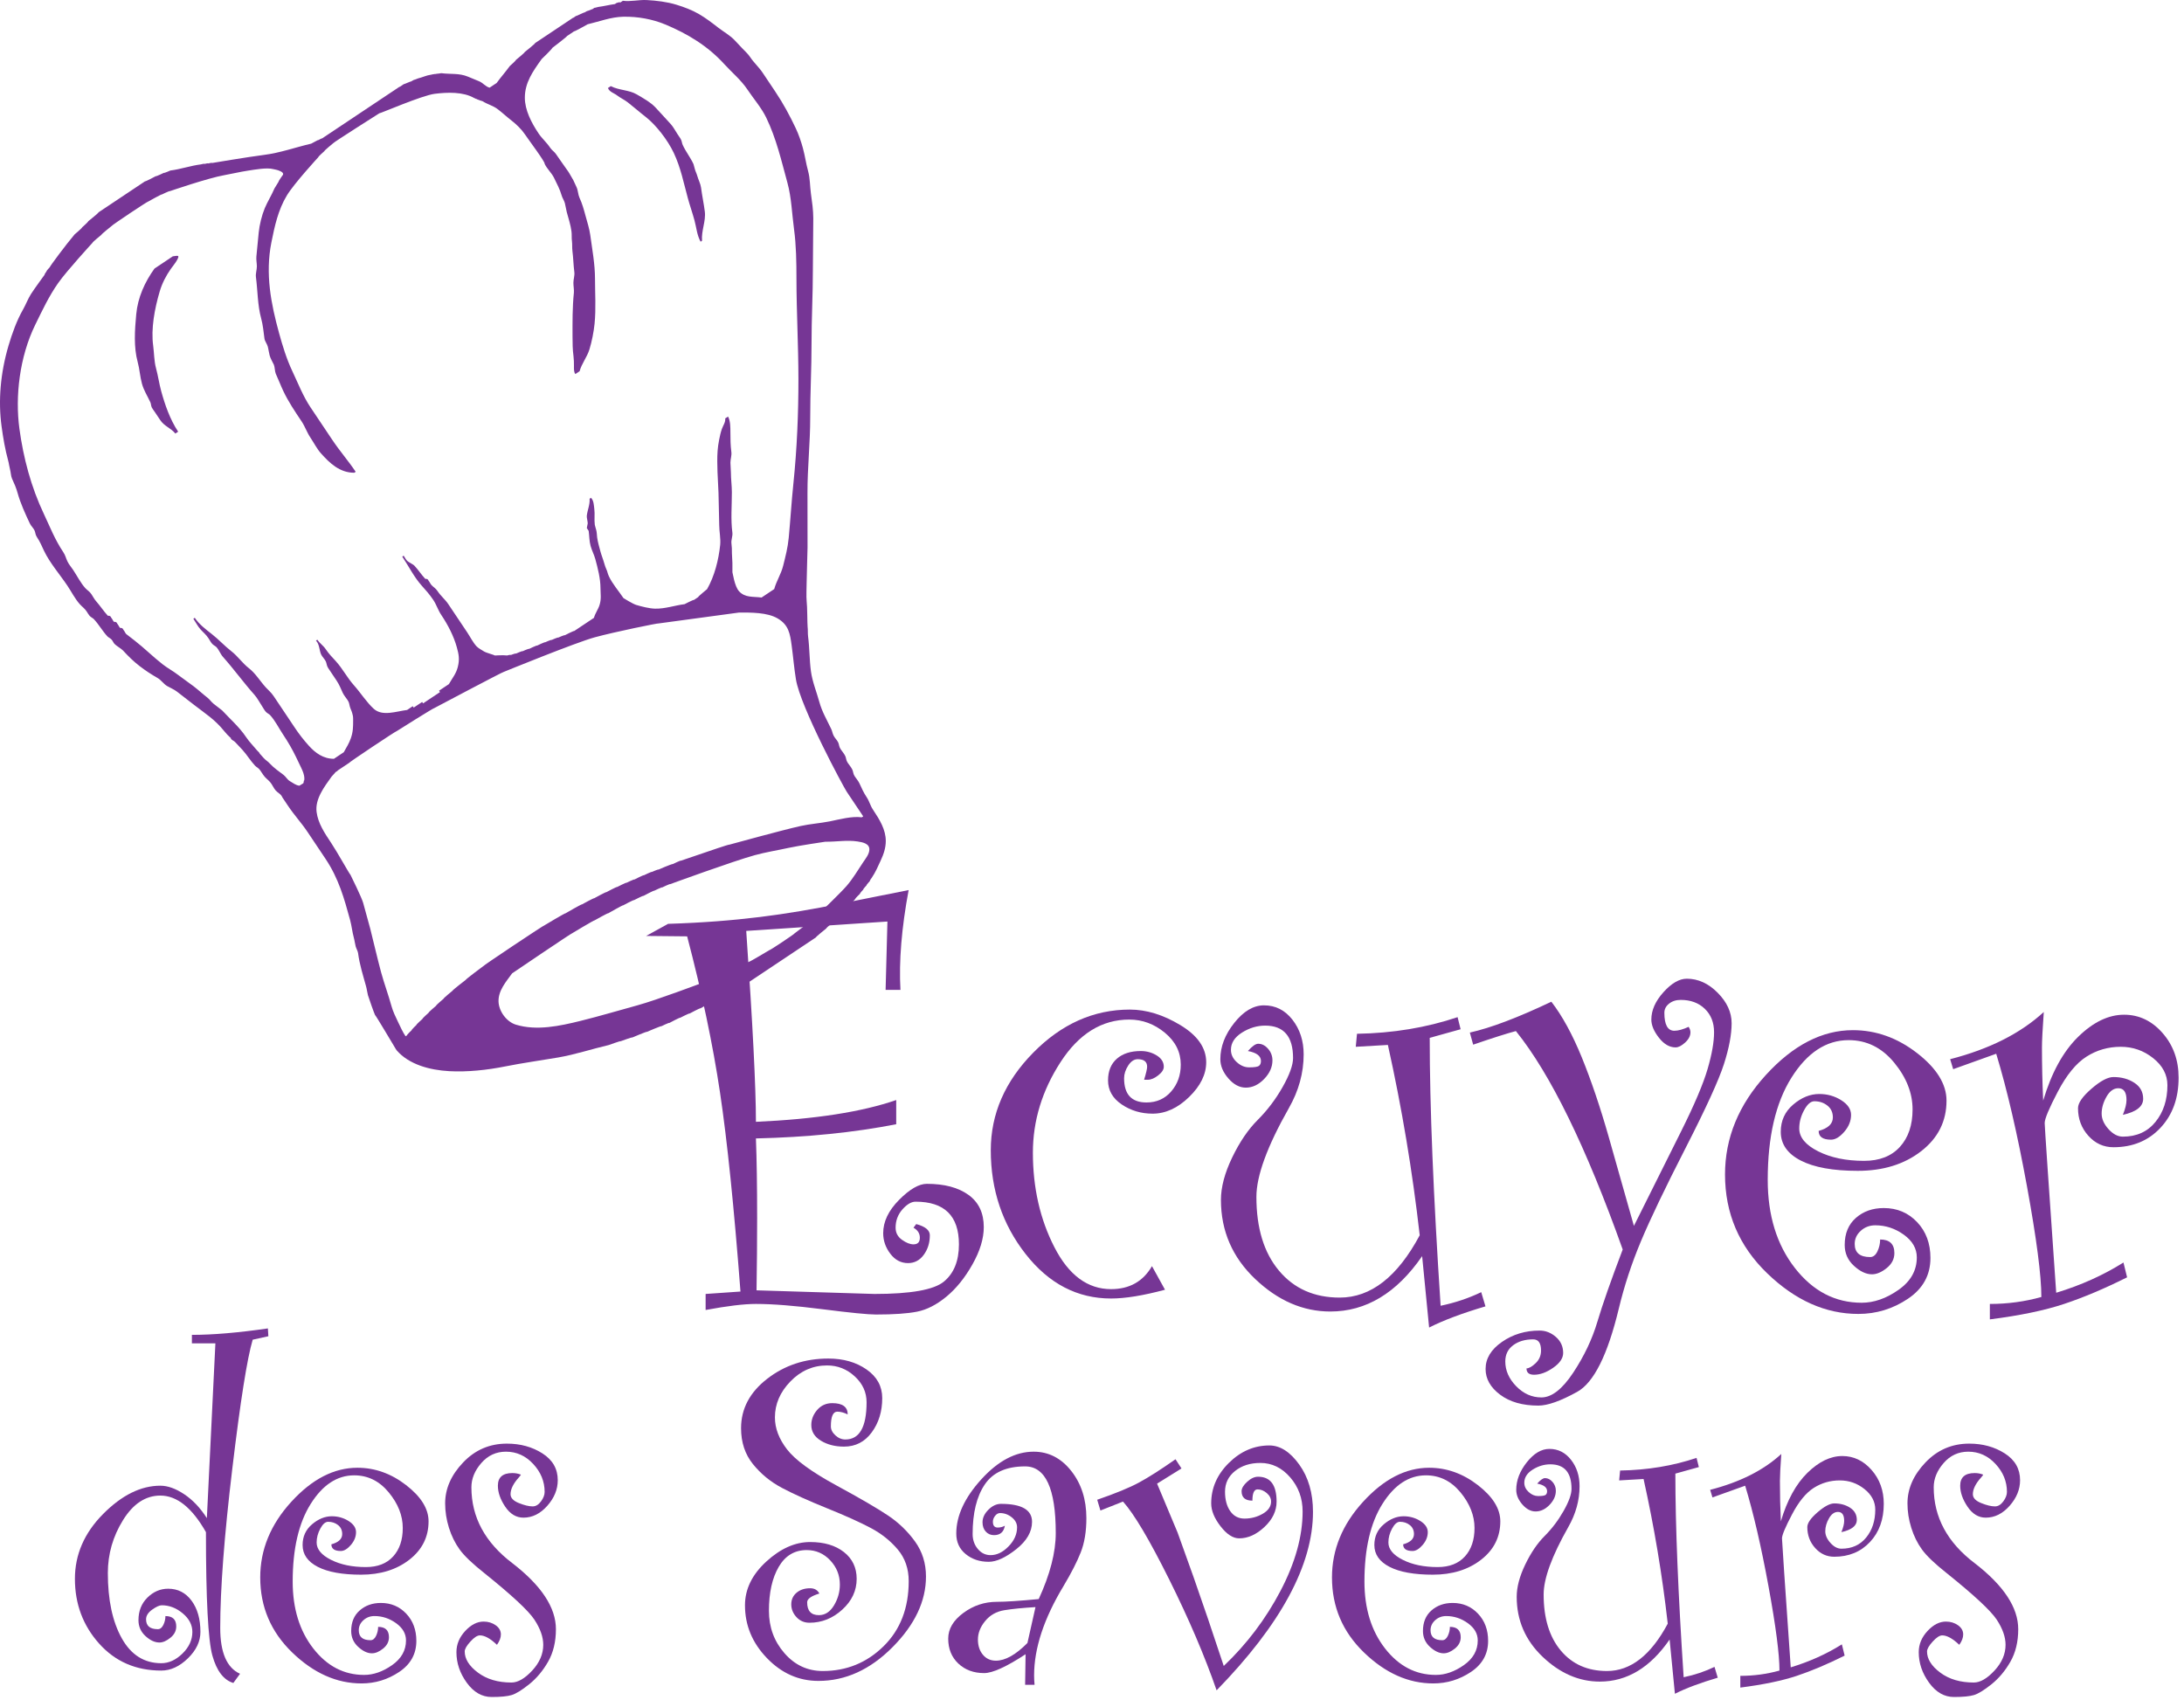
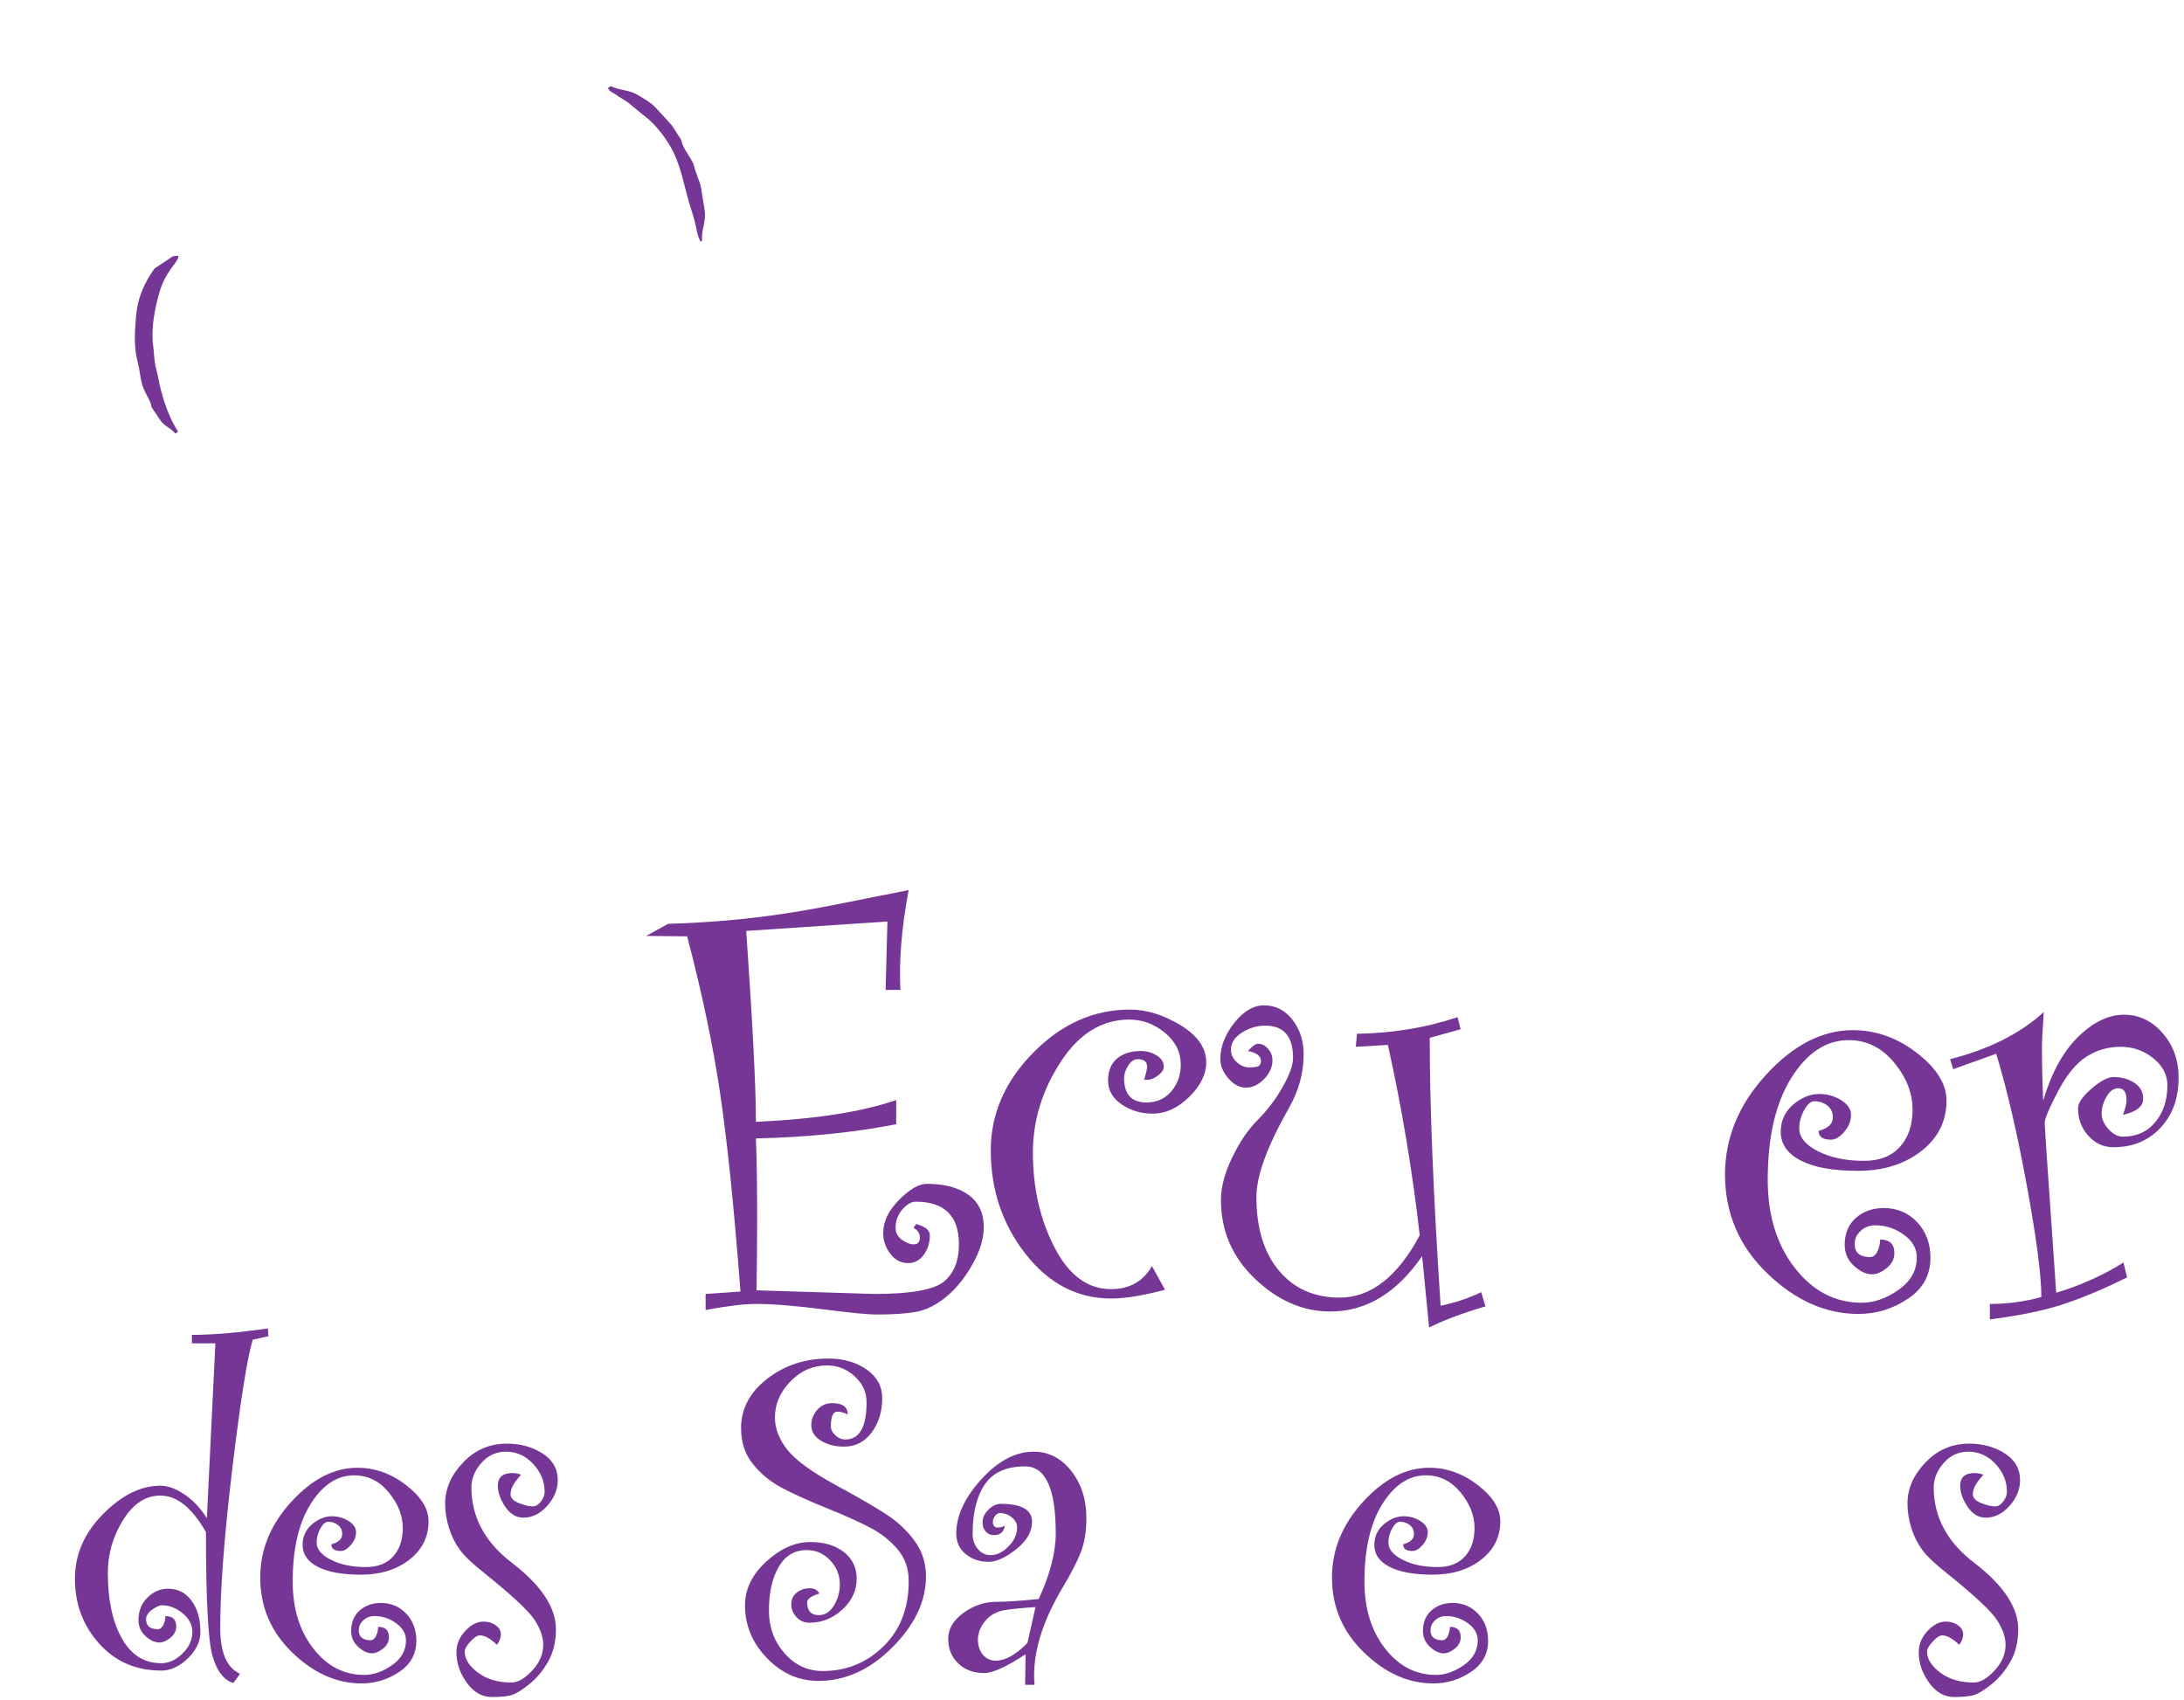
<svg xmlns="http://www.w3.org/2000/svg" width="185" height="144" viewBox="0 0 185 144" fill="none">
  <path d="M55.557 9.139C55.138 8.676 54.458 8.299 53.925 7.989C53.275 7.61 52.441 7.658 51.736 7.296L51.498 7.455C51.619 7.79 52.017 7.886 52.254 8.07C52.541 8.292 52.885 8.445 53.17 8.665C53.684 9.064 54.17 9.498 54.683 9.894C55.554 10.57 56.547 11.841 57.072 12.95C57.666 14.204 57.914 15.507 58.269 16.802C58.443 17.435 58.655 18.03 58.828 18.668C58.989 19.254 59.036 19.921 59.347 20.474L59.467 20.394C59.394 19.543 59.809 18.723 59.702 17.911C59.614 17.234 59.471 16.568 59.383 15.887C59.342 15.575 59.146 15.199 59.063 14.894C59.008 14.692 58.917 14.534 58.864 14.339C58.848 14.28 58.749 13.911 58.744 13.901C58.48 13.328 58.102 12.871 57.828 12.274C57.748 12.101 57.77 11.931 57.628 11.718C57.548 11.599 57.469 11.48 57.389 11.361C57.209 11.093 57.046 10.769 56.831 10.528C56.419 10.066 55.979 9.604 55.557 9.139Z" fill="#763695" />
-   <path d="M63.547 4.841C63.337 4.527 63.121 4.364 62.869 4.087C62.684 3.883 62.485 3.687 62.272 3.452C61.865 3.003 61.305 2.703 60.839 2.342C60.295 1.921 59.798 1.536 59.207 1.192C58.623 0.852 57.964 0.604 57.296 0.399C56.506 0.156 55.601 0.049 54.791 0.005C54.117 -0.032 53.439 0.153 52.761 0.066L52.524 0.225C52.518 0.115 52.282 0.272 52.255 0.233L52.086 0.345C51.616 0.405 51.165 0.526 50.695 0.585L50.386 0.661C50.358 0.621 50.164 0.824 50.137 0.784L49.782 0.927C49.755 0.887 49.488 1.103 49.462 1.063L48.829 1.348C48.801 1.308 48.574 1.54 48.547 1.501L45.327 3.649C45.354 3.689 44.453 4.404 44.453 4.404C44.48 4.444 43.698 5.08 43.698 5.08C43.724 5.12 43.181 5.597 43.181 5.597C42.827 6.09 42.424 6.535 42.069 7.028L41.473 7.426C41.146 7.348 40.908 7.02 40.597 6.89C40.295 6.765 39.97 6.63 39.642 6.494C38.882 6.18 38.194 6.304 37.373 6.199L37.182 6.232C37.156 6.193 37.081 6.279 37.055 6.239L36.874 6.271C36.847 6.231 36.763 6.319 36.736 6.279L36.489 6.332C36.123 6.379 35.783 6.554 35.424 6.638L35.118 6.755C35.092 6.715 34.775 6.956 34.748 6.917L34.256 7.116C34.23 7.077 33.861 7.394 33.834 7.355L27.275 11.73C27.249 11.691 26.937 11.914 26.911 11.875L26.361 12.168C25.008 12.484 23.732 12.951 22.345 13.125C21.038 13.29 17.97 13.806 17.97 13.806C17.944 13.765 17.651 13.846 17.651 13.846C17.626 13.806 17.333 13.885 17.333 13.885C17.307 13.846 17.015 13.925 17.015 13.925C16.136 14.036 15.307 14.334 14.431 14.444C14.431 14.444 13.9 14.683 13.874 14.643C13.874 14.643 13.224 14.961 13.198 14.922C13.198 14.922 12.31 15.4 12.283 15.36L8.348 17.985C8.375 18.025 7.474 18.741 7.474 18.741C7.5 18.78 6.958 19.258 6.958 19.258C6.984 19.297 6.321 19.855 6.321 19.855C5.597 20.707 4.19 22.597 4.216 22.636C4.216 22.636 3.912 22.954 3.937 22.995C3.937 22.995 3.753 23.233 3.78 23.272C3.78 23.272 2.915 24.45 2.628 24.902C2.363 25.318 2.2 25.78 1.953 26.214C1.419 27.149 1.026 28.248 0.723 29.273C0.035 31.599 -0.163 33.948 0.134 36.124C0.268 37.108 0.43 38.063 0.693 39.024C0.76 39.263 0.786 39.532 0.853 39.778C0.909 39.981 0.93 40.353 1.013 40.532C1.21 40.961 1.371 41.322 1.491 41.762C1.725 42.613 2.149 43.544 2.529 44.343C2.63 44.557 2.828 44.725 2.927 44.939C3.007 45.112 2.984 45.282 3.126 45.494C3.395 45.896 3.546 46.27 3.724 46.648C4.217 47.686 5.076 48.667 5.716 49.624C6.05 50.123 6.352 50.724 6.752 51.172C6.971 51.417 7.155 51.516 7.349 51.807C7.425 51.921 7.497 52.062 7.589 52.164C7.698 52.287 7.87 52.359 7.947 52.442C8.394 52.924 8.672 53.447 9.102 53.91C9.179 53.993 9.351 54.065 9.46 54.187C9.555 54.294 9.603 54.441 9.699 54.544C9.857 54.714 10.258 54.931 10.416 55.1C10.884 55.603 11.285 56.003 11.809 56.41C12.31 56.798 12.812 57.124 13.361 57.44C13.647 57.604 13.873 57.951 14.158 58.114C14.438 58.276 14.741 58.394 14.994 58.59C15.475 58.964 15.94 59.324 16.427 59.7C17.41 60.464 18.193 60.936 19.002 61.943C19.155 62.135 19.363 62.353 19.466 62.438C19.642 62.584 19.519 62.517 19.572 62.597C19.701 62.739 19.801 62.733 19.93 62.874C20.143 63.109 20.343 63.306 20.528 63.51C20.935 63.959 21.186 64.409 21.604 64.859C21.733 64.999 21.899 65.043 22.041 65.255C22.12 65.374 22.2 65.494 22.28 65.613C22.475 65.903 22.659 66.003 22.878 66.248C23.067 66.459 23.167 66.75 23.355 66.962C23.541 67.17 23.806 67.259 23.914 67.538C24.019 67.696 24.126 67.855 24.232 68.013C24.258 68.053 24.285 68.093 24.311 68.132C24.338 68.172 24.365 68.212 24.392 68.251C24.946 69.08 25.52 69.68 26.064 70.493C26.569 71.248 27.073 72.001 27.578 72.756C28.698 74.431 29.161 76.13 29.652 77.917C29.787 78.409 29.837 78.936 29.971 79.426C30.039 79.672 30.066 79.941 30.131 80.181C30.177 80.343 30.309 80.569 30.331 80.736C30.46 81.716 30.748 82.6 31.01 83.556C31.077 83.796 31.103 84.064 31.17 84.31C31.226 84.514 31.716 85.899 31.768 85.977C31.869 86.066 33.469 88.776 33.522 88.855C33.549 88.895 33.575 88.935 33.602 88.974C34.634 90.168 36.39 90.646 38.058 90.737C39.597 90.821 41.272 90.64 42.794 90.335C44.277 90.038 45.796 89.832 47.286 89.576C48.733 89.326 50.15 88.853 51.582 88.519C51.582 88.519 52.549 88.161 52.576 88.2C52.576 88.2 53.544 87.842 53.57 87.881C53.57 87.881 54.776 87.364 54.803 87.404C54.803 87.404 56.009 86.885 56.035 86.925C56.035 86.925 56.684 86.606 56.711 86.647C56.711 86.647 57.599 86.168 57.625 86.209C57.625 86.209 58.394 85.811 58.421 85.851C58.421 85.851 59.309 85.373 59.336 85.413C59.336 85.413 60.46 84.776 60.487 84.815C60.487 84.815 61.615 84.179 61.641 84.219C61.641 84.219 63.363 83.185 63.39 83.224L69.114 79.406C69.088 79.367 69.988 78.65 69.988 78.65C69.961 78.61 70.742 77.974 70.742 77.974C70.716 77.935 71.26 77.457 71.26 77.457C71.233 77.418 71.776 76.94 71.776 76.94C71.749 76.901 72.174 76.503 72.174 76.503C72.147 76.463 72.452 76.145 72.452 76.145C72.425 76.106 72.85 75.708 72.85 75.708C72.823 75.667 73.127 75.351 73.127 75.351C73.101 75.31 73.405 74.992 73.405 74.992C73.379 74.953 73.683 74.635 73.683 74.635C73.657 74.595 73.843 74.356 73.843 74.356C74.176 73.861 74.374 73.382 74.596 72.906C74.858 72.346 75.033 71.81 75.032 71.237C75.032 70.281 74.521 69.443 73.956 68.597C73.699 68.213 73.659 67.896 73.398 67.506C73.129 67.104 72.979 66.731 72.8 66.355C72.702 66.147 72.529 65.95 72.401 65.759C72.26 65.547 72.282 65.376 72.202 65.203C72.107 64.996 71.93 64.797 71.804 64.608C71.661 64.395 71.684 64.226 71.605 64.052C71.509 63.844 71.333 63.647 71.206 63.457C71.064 63.245 71.085 63.074 71.007 62.901C70.907 62.687 70.711 62.518 70.608 62.305C70.504 62.089 70.504 61.949 70.408 61.749C70.038 60.968 69.633 60.291 69.411 59.487C69.171 58.61 68.816 57.765 68.692 56.866C68.561 55.897 68.579 54.899 68.452 53.928C68.414 53.647 68.445 53.362 68.41 53.093C68.381 52.868 68.39 51.376 68.329 50.909C68.289 50.605 68.328 49.529 68.328 49.36C68.326 48.901 68.404 46.816 68.404 46.381C68.403 45.879 68.403 45.337 68.402 44.831C68.401 43.804 68.4 42.742 68.399 41.733C68.395 39.601 68.632 37.498 68.631 35.378C68.627 33.281 68.746 31.182 68.743 29.102C68.741 26.998 68.858 24.911 68.856 22.828C68.854 21.369 68.892 19.944 68.891 18.498C68.89 17.78 68.786 17.088 68.69 16.393C68.6 15.733 68.626 15.132 68.45 14.487C68.276 13.853 68.186 13.184 68.01 12.542C67.863 12.003 67.652 11.381 67.411 10.875C66.9 9.796 66.367 8.798 65.658 7.739C65.313 7.222 64.968 6.706 64.622 6.191C64.268 5.661 63.882 5.341 63.547 4.841ZM73.64 71.993C73.615 72.375 73.328 72.725 73.124 73.026C72.664 73.713 72.259 74.412 71.715 75.044C71.225 75.611 69.55 77.22 69.55 77.22C69.575 77.26 68.794 77.896 68.794 77.896C68.821 77.937 67.323 79.05 67.323 79.05C67.35 79.089 65.203 80.521 65.177 80.482C65.177 80.482 63.454 81.515 63.428 81.477C63.428 81.477 62.421 82.034 62.394 81.994C62.394 81.994 61.505 82.471 61.48 82.432C61.48 82.432 60.83 82.751 60.804 82.71C60.804 82.71 60.154 83.028 60.127 82.989C60.127 82.989 59.479 83.308 59.452 83.267C59.452 83.267 55.626 84.713 53.991 85.16C52.385 85.6 50.79 86.078 49.18 86.476C47.432 86.908 45.466 87.335 43.704 86.799C42.915 86.56 42.262 85.676 42.23 84.855C42.193 83.912 42.87 83.16 43.381 82.451C43.381 82.451 48.483 78.99 48.509 79.029C48.509 79.029 50.351 77.916 50.377 77.956C50.377 77.956 51.504 77.318 51.53 77.359C51.53 77.359 52.776 76.642 52.802 76.682C52.802 76.682 53.69 76.204 53.717 76.244C53.717 76.244 54.485 75.846 54.512 75.886C54.512 75.886 55.399 75.408 55.426 75.448C55.426 75.448 56.076 75.129 56.102 75.169C56.102 75.169 56.751 74.851 56.777 74.891C56.777 74.891 62.151 72.928 63.936 72.44C64.881 72.181 65.844 72.033 66.798 71.822C67.672 71.629 69.9 71.302 69.9 71.302C70.944 71.308 71.724 71.141 72.645 71.279C73.107 71.348 73.675 71.468 73.64 71.993ZM67.059 54.684C67.186 55.618 67.267 56.611 67.42 57.543C67.808 59.913 71.457 66.669 71.726 67.07C72.191 67.765 72.656 68.46 73.121 69.153L73.001 69.233C72.138 69.122 71.137 69.406 70.297 69.574C69.473 69.738 68.624 69.79 67.805 69.972C66.229 70.325 61.787 71.548 61.787 71.548C61.76 71.508 59.798 72.186 59.798 72.186L57.691 72.903C57.664 72.863 57.015 73.183 57.015 73.183C56.802 73.209 55.782 73.66 55.782 73.66C55.755 73.621 55.225 73.859 55.225 73.859C55.199 73.82 54.55 74.139 54.55 74.139C54.522 74.098 53.755 74.496 53.755 74.496C53.728 74.457 53.079 74.775 53.079 74.775C53.052 74.735 52.283 75.133 52.283 75.133C52.257 75.094 51.369 75.571 51.369 75.571C51.342 75.532 50.335 76.088 50.335 76.088C50.309 76.049 49.302 76.607 49.302 76.607C49.276 76.566 47.91 77.362 47.91 77.362C47.884 77.322 46.161 78.357 46.161 78.357C46.134 78.317 40.888 81.817 40.914 81.858C40.914 81.858 39.416 82.97 39.443 83.011C39.443 83.011 38.303 83.885 38.329 83.925C38.329 83.925 37.547 84.562 37.574 84.601C37.574 84.601 36.912 85.157 36.938 85.198C36.938 85.198 36.276 85.754 36.303 85.793C36.303 85.793 35.759 86.271 35.786 86.311C35.786 86.311 35.243 86.788 35.27 86.829C35.27 86.829 34.845 87.225 34.872 87.265C34.872 87.265 34.448 87.663 34.475 87.702L34.356 87.782C34.096 87.394 33.928 87.006 33.718 86.571C33.516 86.154 33.282 85.668 33.16 85.221C32.896 84.26 32.545 83.323 32.282 82.363C32.014 81.384 31.426 78.897 31.363 78.671C31.297 78.43 30.895 76.967 30.764 76.486C30.634 76.013 29.748 74.232 29.687 74.104C29.587 74.016 28.563 72.166 28.053 71.404C27.475 70.54 26.943 69.734 26.818 68.785C26.675 67.696 27.46 66.658 28.088 65.785L28.39 65.452C28.363 65.412 28.631 65.308 28.604 65.268L29.559 64.632C29.532 64.592 33.586 61.887 33.613 61.927C33.613 61.927 36.766 59.938 36.793 59.978C36.793 59.978 42.651 56.873 42.678 56.913C42.678 56.913 48.748 54.432 50.378 53.986C52.06 53.526 55.773 52.769 55.799 52.809L62.601 51.888C63.618 51.884 64.99 51.872 65.863 52.381C66.811 52.934 66.923 53.682 67.059 54.684ZM64.904 9.963C65.769 11.753 66.189 13.622 66.7 15.481C67.048 16.752 67.082 18.106 67.26 19.413C67.444 20.759 67.463 22.213 67.465 23.584C67.468 26.417 67.629 29.229 67.632 32.082C67.635 35.007 67.513 37.988 67.204 40.979C67.043 42.533 66.956 44.012 66.811 45.547C66.731 46.405 66.538 47.121 66.337 47.932C66.161 48.636 65.77 49.211 65.582 49.899L64.51 50.615C63.781 50.522 63.109 50.644 62.599 50.081C62.213 49.655 62.068 48.513 62.041 48.473C62.041 48.473 62.04 47.889 62.04 47.699C62.04 47.428 61.999 47.12 61.999 46.865C61.998 46.533 61.998 46.332 61.958 46.03C61.919 45.725 62.078 45.42 62.037 45.115C61.89 43.992 61.995 42.859 61.994 41.7C61.994 41.155 61.913 40.58 61.913 40.032C61.913 39.761 61.873 39.453 61.873 39.197C61.872 38.888 61.991 38.588 61.95 38.285C61.877 37.721 61.87 37.207 61.87 36.616C61.869 36.219 61.873 35.648 61.67 35.286L61.431 35.445C61.471 35.755 61.254 36.038 61.154 36.319C61.045 36.623 60.98 36.93 60.916 37.253C60.783 37.917 60.757 38.462 60.758 39.079C60.759 40.286 60.88 41.439 60.882 42.614C60.883 43.239 60.923 43.828 60.923 44.48C60.924 44.999 61.057 45.635 61.005 46.15C60.873 47.429 60.525 48.801 59.895 49.905C59.895 49.905 59.113 50.542 59.139 50.581L58.782 50.82C58.755 50.78 57.987 51.178 57.987 51.178C57.143 51.284 56.338 51.579 55.482 51.558C54.997 51.546 54.355 51.38 53.89 51.242C53.607 51.158 52.815 50.667 52.815 50.667C52.42 50.078 51.88 49.463 51.58 48.822C51.461 48.567 51.434 48.345 51.381 48.266C51.305 48.106 51.231 47.892 51.181 47.71C51.088 47.372 50.956 47.061 50.862 46.717C50.762 46.352 50.633 45.9 50.582 45.524C50.55 45.29 50.565 45.119 50.502 44.889C50.488 44.836 50.392 44.52 50.383 44.453C50.324 44.005 50.401 43.547 50.341 43.102C50.304 42.828 50.301 42.396 50.062 42.169L49.942 42.248C49.985 42.737 49.755 43.217 49.705 43.699C49.69 43.848 49.785 44.178 49.785 44.334C49.759 44.466 49.732 44.599 49.707 44.73C49.759 44.81 49.812 44.89 49.865 44.97C49.922 45.397 49.913 45.827 50.026 46.241C50.133 46.63 50.318 46.965 50.425 47.353C50.636 48.123 50.864 49.008 50.865 49.815C50.866 50.299 50.952 50.718 50.787 51.245C50.668 51.626 50.417 51.946 50.311 52.337L48.642 53.451C48.615 53.412 47.846 53.81 47.846 53.81C47.82 53.77 47.29 54.009 47.29 54.009C47.263 53.969 46.733 54.208 46.733 54.208C46.706 54.168 46.176 54.407 46.176 54.407C46.15 54.367 45.501 54.686 45.501 54.686C45.474 54.646 44.824 54.965 44.824 54.965C44.798 54.925 44.268 55.164 44.268 55.164C44.241 55.124 43.711 55.363 43.711 55.363C43.685 55.324 43.274 55.483 43.274 55.483C43.247 55.444 42.955 55.523 42.955 55.523C42.641 55.482 41.921 55.525 41.921 55.525C41.895 55.485 41.2 55.305 41.006 55.187C40.831 55.082 40.502 54.894 40.37 54.752C40.059 54.416 39.827 53.941 39.572 53.56C39.04 52.767 38.508 51.973 37.977 51.179C37.701 50.765 37.361 50.516 37.062 50.068C36.889 49.809 36.724 49.752 36.544 49.552C36.448 49.447 36.4 49.3 36.304 49.195C36.261 49.069 36.168 49.016 36.026 49.036C35.673 48.656 35.458 48.299 35.11 47.925C34.983 47.787 34.6 47.627 34.473 47.489C34.365 47.372 34.283 47.205 34.194 47.072L34.075 47.152C34.602 47.939 35.078 48.887 35.708 49.593C36.057 49.983 36.381 50.34 36.704 50.823C36.981 51.236 37.082 51.645 37.381 52.093C37.955 52.95 38.441 53.899 38.697 54.833C38.859 55.422 38.947 55.828 38.779 56.5C38.636 57.071 38.314 57.443 38.024 57.951L37.19 58.507C37.216 58.547 37.243 58.587 37.27 58.627L35.838 59.581C35.812 59.542 35.785 59.502 35.759 59.462L35.043 59.94C35.017 59.9 34.99 59.86 34.963 59.82L34.487 60.139C33.563 60.255 32.397 60.706 31.662 60.043C31.058 59.496 30.529 58.663 29.989 58.058C29.394 57.392 29.04 56.661 28.436 55.995C28.156 55.686 27.868 55.404 27.599 55.003C27.371 54.661 27.116 54.537 26.883 54.189L26.763 54.268C27.061 54.54 27.046 55.111 27.202 55.44C27.303 55.653 27.503 55.821 27.601 56.035C27.68 56.208 27.658 56.379 27.801 56.591C28.04 56.948 28.278 57.306 28.518 57.663C28.762 58.028 28.874 58.354 29.035 58.694C29.134 58.902 29.306 59.099 29.434 59.29C29.595 59.531 29.567 59.608 29.633 59.846C29.689 60.047 29.78 60.206 29.833 60.402C29.912 60.688 29.913 60.714 29.913 61.038C29.914 61.574 29.909 61.998 29.715 62.547C29.572 62.955 29.337 63.339 29.12 63.719L28.286 64.276C27.385 64.28 26.711 63.776 26.176 63.186C25.709 62.67 25.335 62.187 24.942 61.598C24.543 61.003 24.145 60.408 23.747 59.812C23.561 59.535 23.374 59.257 23.188 58.979C22.968 58.649 22.739 58.476 22.512 58.225C22.019 57.681 21.642 57.035 21.078 56.599C20.54 56.181 20.144 55.588 19.605 55.17C19.022 54.718 18.515 54.154 17.933 53.703C17.433 53.315 16.869 52.886 16.499 52.334L16.379 52.413C16.573 52.701 16.747 53.047 16.978 53.306C17.222 53.58 17.432 53.727 17.655 54.06C17.757 54.213 17.85 54.399 17.973 54.536C18.082 54.658 18.255 54.731 18.331 54.814C18.557 55.056 18.669 55.401 18.889 55.647C19.794 56.661 20.652 57.848 21.558 58.861C21.803 59.137 21.99 59.507 22.195 59.814C22.298 59.967 22.392 60.152 22.514 60.291C22.623 60.413 22.795 60.486 22.872 60.568C23.307 61.037 23.631 61.702 23.988 62.235C24.409 62.865 24.763 63.479 25.063 64.1C25.228 64.44 25.34 64.672 25.502 65.014C25.646 65.317 25.774 65.606 25.781 65.946L25.774 66.079C25.8 66.119 25.715 66.106 25.741 66.146L25.722 66.233C25.749 66.273 25.676 66.304 25.702 66.344L25.363 66.554C25.069 66.528 24.826 66.326 24.548 66.166C24.348 66.051 24.217 65.795 24.031 65.65C23.656 65.36 23.199 65.054 22.876 64.698C22.653 64.452 22.535 64.435 22.324 64.197C22.229 64.092 22.098 63.944 22.003 63.839C21.959 63.712 21.874 63.685 21.762 63.548C21.441 63.16 21.12 62.848 20.845 62.437C20.285 61.599 19.489 60.901 18.814 60.175C18.806 60.167 18.503 59.935 18.456 59.897C18.336 59.804 18.206 59.703 18.098 59.619C17.897 59.464 17.78 59.26 17.58 59.104C17.189 58.801 16.822 58.459 16.425 58.152C15.989 57.814 15.514 57.502 15.072 57.16C14.664 56.844 14.201 56.601 13.798 56.288C12.971 55.647 12.239 54.908 11.41 54.265C11.301 54.181 11.172 54.081 11.051 53.987C11.004 53.951 10.701 53.718 10.693 53.71C10.597 53.606 10.549 53.457 10.454 53.353C10.411 53.226 10.317 53.174 10.175 53.194C10.079 53.09 10.032 52.942 9.936 52.836C9.892 52.71 9.8 52.657 9.657 52.678C9.561 52.574 9.514 52.426 9.419 52.321C9.376 52.195 9.282 52.142 9.14 52.163C8.772 51.765 8.475 51.302 8.144 50.932C7.991 50.76 7.874 50.529 7.746 50.337C7.573 50.078 7.409 50.02 7.228 49.821C6.827 49.378 6.526 48.771 6.193 48.273C6.038 48.043 5.835 47.808 5.715 47.559C5.571 47.263 5.55 47.055 5.356 46.765C4.633 45.682 4.235 44.63 3.722 43.548C2.624 41.237 1.982 38.785 1.645 36.322C1.272 33.586 1.653 30.227 2.989 27.503C3.589 26.28 4.139 25.097 4.934 23.966C5.66 22.934 7.835 20.567 7.835 20.567C7.807 20.528 8.589 19.891 8.589 19.891C8.563 19.852 9.464 19.137 9.464 19.137C9.437 19.096 12.537 17.027 12.564 17.068C12.564 17.068 13.691 16.431 13.717 16.471C13.717 16.471 14.366 16.152 14.393 16.191C14.393 16.191 17.642 15.074 19.006 14.837C19.671 14.72 20.327 14.557 20.994 14.457C21.55 14.374 22.608 14.174 23.155 14.327C23.155 14.327 23.613 14.418 23.64 14.458C23.64 14.458 24.044 14.581 23.978 14.792C23.978 14.792 23.574 15.348 23.601 15.388L23.247 15.965C23.008 16.532 22.644 17.113 22.429 17.633C22.172 18.256 21.983 19.031 21.914 19.699C21.849 20.339 21.783 21.058 21.718 21.724C21.691 21.999 21.758 22.3 21.758 22.559C21.758 22.869 21.64 23.168 21.68 23.473C21.83 24.62 21.815 25.852 22.121 26.967C22.271 27.516 22.327 28.108 22.401 28.675C22.431 28.904 22.618 29.123 22.68 29.349C22.746 29.59 22.773 29.859 22.84 30.104C22.922 30.402 23.064 30.605 23.199 30.897C23.278 31.068 23.28 31.482 23.358 31.652C23.592 32.159 23.773 32.65 23.997 33.121C24.426 34.026 24.968 34.831 25.551 35.701C25.846 36.143 25.985 36.607 26.308 37.09C26.591 37.512 26.846 38.022 27.185 38.4C27.916 39.219 28.774 40.051 30.011 40.045L30.13 39.965C29.497 39.022 28.795 38.229 28.138 37.247C27.527 36.335 26.916 35.421 26.305 34.509C25.66 33.546 25.236 32.436 24.75 31.412C24.275 30.41 23.923 29.253 23.634 28.197C22.962 25.749 22.455 23.213 22.989 20.532C23.267 19.139 23.563 17.779 24.298 16.559C24.906 15.549 26.96 13.319 26.96 13.319C26.933 13.28 27.476 12.803 27.476 12.803C27.449 12.763 28.231 12.127 28.231 12.127C28.204 12.086 32.128 9.599 32.128 9.599C32.155 9.639 35.734 8.084 36.818 7.947C37.901 7.811 39.221 7.766 40.162 8.301L40.264 8.346C40.29 8.386 40.384 8.368 40.41 8.408C40.502 8.461 40.547 8.446 40.639 8.5L40.864 8.569C41.359 8.875 41.75 8.93 42.191 9.272C42.587 9.579 42.946 9.914 43.346 10.224C43.729 10.521 44.184 10.96 44.461 11.375C44.761 11.822 46.208 13.752 46.134 13.875C46.332 14.303 46.725 14.641 46.931 15.065C47.149 15.516 47.437 16.056 47.568 16.535C47.636 16.779 47.781 16.966 47.848 17.209C47.915 17.455 47.943 17.724 48.008 17.963C48.161 18.524 48.329 19.02 48.407 19.592C48.446 19.873 48.409 20.146 48.448 20.426C48.484 20.696 48.452 20.977 48.488 21.259C48.565 21.841 48.573 22.466 48.65 23.047C48.69 23.351 48.57 23.651 48.571 23.96C48.571 24.212 48.636 24.566 48.612 24.795C48.483 26.049 48.495 27.276 48.497 28.488C48.497 29.056 48.503 29.609 48.578 30.157C48.615 30.435 48.618 30.708 48.618 30.991C48.618 31.184 48.591 31.504 48.738 31.685L49.095 31.447C49.273 30.796 49.733 30.241 49.929 29.599C50.133 28.931 50.296 28.109 50.365 27.414C50.491 26.124 50.401 24.856 50.401 23.601C50.399 22.364 50.163 21.119 49.999 19.907C49.925 19.37 49.743 18.804 49.599 18.28C49.45 17.736 49.328 17.267 49.08 16.732C48.971 16.495 48.959 16.106 48.84 15.858C48.72 15.602 48.681 15.516 48.562 15.258C48.515 15.156 48.314 14.855 48.243 14.707C48.183 14.584 48.08 14.464 48.004 14.349C47.876 14.159 47.286 13.34 47.089 13.044C46.956 12.847 46.742 12.723 46.611 12.524C46.287 12.041 45.91 11.736 45.615 11.294C45.004 10.382 44.459 9.317 44.458 8.277C44.457 7.001 45.138 6.039 45.886 4.999C45.886 4.999 46.694 4.23 46.8 4.045C46.8 4.045 48.058 3.09 48.032 3.051L48.628 2.653C48.655 2.692 49.78 2.056 49.78 2.056C50.789 1.82 51.749 1.439 52.803 1.417C54.029 1.392 55.277 1.626 56.344 2.069C58.24 2.855 59.971 3.907 61.36 5.44C61.983 6.127 62.771 6.775 63.31 7.582C63.824 8.35 64.502 9.132 64.904 9.963Z" fill="#763695" />
  <path d="M14.638 21.712L13.088 22.747C12.263 23.893 11.673 25.199 11.54 26.62C11.413 27.974 11.317 29.408 11.664 30.672C11.826 31.263 11.861 31.905 12.023 32.498C12.182 33.079 12.477 33.514 12.741 34.086C12.788 34.189 12.79 34.375 12.861 34.523C12.921 34.646 13.024 34.766 13.1 34.88C13.259 35.118 13.419 35.356 13.578 35.594C13.928 36.118 14.486 36.26 14.851 36.725L15.091 36.566C14.4 35.534 13.965 34.264 13.655 33.132C13.479 32.491 13.39 31.824 13.215 31.187C13.048 30.575 13.06 29.907 12.975 29.28C12.781 27.864 13.09 26.169 13.527 24.692C13.732 23.997 14.06 23.361 14.479 22.765C14.645 22.53 14.875 22.262 15.009 22.01C15.235 21.584 15.078 21.657 14.638 21.712Z" fill="#763695" />
  <path d="M77.61 103.689C78.379 103.894 78.764 104.211 78.764 104.637C78.764 105.27 78.593 105.82 78.251 106.291C77.909 106.76 77.463 106.995 76.917 106.995C76.317 106.995 75.817 106.731 75.415 106.201C75.013 105.671 74.812 105.09 74.812 104.458C74.812 103.484 75.261 102.545 76.159 101.638C77.058 100.733 77.841 100.28 78.508 100.28C79.996 100.28 81.173 100.593 82.037 101.216C82.901 101.84 83.333 102.749 83.333 103.946C83.333 104.919 83.012 105.974 82.37 107.11C81.729 108.247 80.993 109.156 80.163 109.84C79.333 110.523 78.508 110.946 77.686 111.108C76.865 111.271 75.701 111.351 74.196 111.351C73.528 111.351 72.023 111.202 69.679 110.903C67.334 110.604 65.452 110.454 64.032 110.454C63.022 110.454 61.602 110.625 59.771 110.967V109.609L62.723 109.404C62.175 102.229 61.598 96.607 60.99 92.541C60.383 88.475 59.455 84.067 58.206 79.317L54.73 79.282L56.591 78.257C62.46 78.07 66.573 77.472 71.192 76.549L76.968 75.395C76.369 78.609 76.138 81.427 76.275 83.853H75.017L75.171 78.061L63.211 78.856C63.758 86.733 64.032 92.123 64.032 95.027C69.045 94.805 73.006 94.19 75.916 93.182V95.232C72.339 95.932 68.378 96.334 64.032 96.435C64.1 98.179 64.135 100.425 64.135 103.177C64.135 105.192 64.117 107.235 64.084 109.301L74.068 109.609C77.148 109.609 79.111 109.259 79.958 108.558C80.805 107.857 81.228 106.807 81.228 105.406C81.228 102.997 80.005 101.792 77.558 101.792C77.199 101.792 76.827 102.011 76.442 102.446C76.057 102.881 75.864 103.399 75.864 103.996C75.864 104.424 76.044 104.765 76.403 105.021C76.763 105.279 77.088 105.406 77.379 105.406C77.738 105.406 77.918 105.218 77.918 104.842C77.918 104.483 77.738 104.201 77.379 103.996L77.61 103.689Z" fill="#763695" />
  <path d="M98.684 109.251C96.836 109.747 95.313 109.994 94.116 109.994C91.257 109.994 88.845 108.738 86.877 106.226C84.91 103.715 83.926 100.786 83.926 97.437C83.926 94.361 85.124 91.606 87.52 89.172C89.915 86.737 92.644 85.52 95.707 85.52C97.109 85.52 98.539 85.96 99.993 86.84C101.447 87.719 102.174 88.766 102.174 89.979C102.174 91.004 101.691 91.987 100.724 92.927C99.758 93.866 98.727 94.336 97.632 94.336C96.656 94.336 95.784 94.075 95.014 93.554C94.244 93.033 93.859 92.354 93.859 91.517C93.859 90.731 94.107 90.12 94.603 89.684C95.1 89.249 95.775 89.031 96.631 89.031C97.127 89.031 97.576 89.155 97.978 89.403C98.38 89.65 98.581 89.971 98.581 90.364C98.581 90.603 98.423 90.846 98.106 91.094C97.79 91.342 97.494 91.465 97.221 91.465H96.913C97.084 90.902 97.17 90.535 97.17 90.364C97.17 89.936 96.905 89.723 96.374 89.723C96.066 89.723 95.797 89.903 95.566 90.261C95.335 90.619 95.219 90.979 95.219 91.338C95.219 92.705 95.852 93.388 97.118 93.388C97.973 93.388 98.672 93.076 99.21 92.453C99.749 91.829 100.019 91.073 100.019 90.184C100.019 89.125 99.57 88.224 98.672 87.481C97.773 86.738 96.767 86.366 95.656 86.366C93.329 86.366 91.386 87.57 89.829 89.98C88.272 92.388 87.493 94.943 87.493 97.642C87.493 100.615 88.101 103.285 89.316 105.65C90.53 108.017 92.13 109.2 94.116 109.2C95.672 109.2 96.828 108.551 97.58 107.252L98.684 109.251Z" fill="#763695" />
  <path d="M125.829 110.66C123.861 111.241 122.27 111.839 121.056 112.454L120.465 106.406C118.309 109.533 115.716 111.096 112.688 111.096C110.378 111.096 108.256 110.178 106.323 108.341C104.39 106.505 103.422 104.271 103.422 101.639C103.422 100.563 103.739 99.368 104.373 98.051C105.005 96.737 105.728 95.672 106.541 94.861C107.353 94.05 108.055 93.123 108.646 92.081C109.236 91.038 109.531 90.218 109.531 89.62C109.531 87.792 108.744 86.878 107.169 86.878C106.486 86.878 105.831 87.075 105.206 87.467C104.582 87.861 104.269 88.347 104.269 88.928C104.269 89.321 104.432 89.668 104.757 89.966C105.082 90.266 105.433 90.414 105.81 90.414C106.255 90.414 106.532 90.372 106.643 90.287C106.755 90.201 106.811 90.064 106.811 89.876C106.811 89.449 106.442 89.168 105.706 89.031C106.066 88.621 106.356 88.415 106.58 88.415C106.888 88.415 107.166 88.556 107.413 88.838C107.661 89.12 107.785 89.449 107.785 89.826C107.785 90.389 107.55 90.915 107.08 91.402C106.609 91.888 106.091 92.132 105.527 92.132C104.996 92.132 104.505 91.871 104.051 91.35C103.597 90.829 103.371 90.287 103.371 89.723C103.371 88.663 103.764 87.638 104.552 86.647C105.338 85.657 106.177 85.161 107.066 85.161C108.043 85.161 108.846 85.567 109.479 86.378C110.112 87.19 110.429 88.168 110.429 89.312C110.429 90.885 110.01 92.404 109.171 93.874C107.341 97.103 106.426 99.606 106.426 101.383C106.426 104.032 107.063 106.116 108.338 107.636C109.612 109.157 111.328 109.917 113.484 109.917C116.119 109.917 118.378 108.158 120.26 104.638C119.644 99.204 118.745 93.83 117.564 88.515L114.843 88.672L114.947 87.57C117.992 87.519 120.832 87.049 123.468 86.161L123.724 87.186L121.107 87.915C121.107 93.694 121.415 101.259 122.031 110.609C123.262 110.352 124.409 109.968 125.47 109.456L125.829 110.66Z" fill="#763695" />
-   <path d="M143.038 86.981C143.14 87.134 143.192 87.288 143.192 87.442C143.192 87.749 143.041 88.04 142.742 88.313C142.443 88.586 142.174 88.723 141.933 88.723C141.42 88.723 140.949 88.45 140.522 87.903C140.093 87.356 139.88 86.844 139.88 86.365C139.88 85.58 140.222 84.806 140.907 84.046C141.591 83.286 142.25 82.905 142.884 82.905C143.841 82.905 144.714 83.302 145.501 84.097C146.288 84.892 146.681 85.751 146.681 86.673C146.681 87.63 146.463 88.787 146.027 90.145C145.59 91.503 144.506 93.874 142.775 97.257C141.044 100.639 139.785 103.271 138.997 105.15C138.208 107.03 137.583 108.935 137.12 110.865C136.178 114.777 135.006 117.122 133.6 117.9C132.195 118.677 131.099 119.066 130.311 119.066C128.975 119.066 127.895 118.759 127.073 118.143C126.251 117.528 125.84 116.802 125.84 115.965C125.84 115.076 126.302 114.312 127.226 113.671C128.15 113.031 129.211 112.71 130.409 112.71C130.921 112.71 131.383 112.89 131.795 113.249C132.205 113.608 132.411 114.059 132.411 114.607C132.411 115.051 132.129 115.469 131.564 115.862C130.998 116.256 130.46 116.452 129.947 116.452C129.518 116.452 129.305 116.273 129.305 115.914C129.511 115.914 129.767 115.768 130.075 115.478C130.383 115.188 130.536 114.828 130.536 114.402C130.536 113.769 130.315 113.454 129.87 113.454C129.186 113.454 128.621 113.62 128.176 113.953C127.73 114.286 127.508 114.744 127.508 115.324C127.508 116.093 127.817 116.794 128.434 117.426C129.051 118.058 129.761 118.374 130.566 118.374C131.44 118.374 132.339 117.673 133.265 116.273C134.19 114.871 134.871 113.436 135.308 111.967C135.745 110.498 136.46 108.456 137.454 105.842C134.352 97.141 131.336 90.973 128.407 87.339C127.637 87.544 126.43 87.928 124.788 88.492L124.506 87.467C126.268 87.075 128.569 86.203 131.41 84.854C132.336 86.049 133.196 87.626 133.994 89.581C134.79 91.538 135.549 93.781 136.27 96.309L138.404 103.843L142.416 95.807C143.53 93.572 144.271 91.828 144.639 90.573C145.008 89.319 145.193 88.275 145.193 87.438C145.193 86.619 144.932 85.958 144.409 85.454C143.888 84.952 143.207 84.7 142.369 84.7C141.975 84.7 141.646 84.806 141.38 85.017C141.116 85.228 140.983 85.486 140.983 85.791C140.983 86.806 141.265 87.314 141.83 87.314C142.156 87.314 142.558 87.202 143.038 86.981Z" fill="#763695" />
  <path d="M159.261 104.996C160.065 104.996 160.467 105.381 160.467 106.149C160.467 106.646 160.25 107.068 159.813 107.419C159.377 107.769 158.962 107.944 158.568 107.944C158.072 107.944 157.563 107.705 157.042 107.226C156.519 106.748 156.259 106.159 156.259 105.458C156.259 104.484 156.575 103.72 157.208 103.165C157.841 102.609 158.629 102.332 159.57 102.332C160.699 102.332 161.64 102.729 162.393 103.523C163.146 104.318 163.522 105.33 163.522 106.56C163.522 108.013 162.886 109.166 161.61 110.02C160.335 110.873 158.937 111.301 157.414 111.301C154.641 111.301 152.066 110.152 149.688 107.854C147.309 105.557 146.121 102.767 146.121 99.487C146.121 96.394 147.276 93.584 149.585 91.056C151.896 88.527 154.351 87.263 156.952 87.263C158.903 87.263 160.713 87.908 162.38 89.197C164.048 90.487 164.883 91.832 164.883 93.234C164.883 94.976 164.168 96.403 162.74 97.513C161.311 98.624 159.519 99.179 157.362 99.179C155.275 99.179 153.666 98.889 152.537 98.308C151.408 97.728 150.843 96.915 150.843 95.874C150.843 94.934 151.193 94.165 151.896 93.567C152.596 92.969 153.333 92.67 154.102 92.67C154.787 92.67 155.408 92.845 155.964 93.196C156.519 93.546 156.798 93.96 156.798 94.438C156.798 94.951 156.606 95.43 156.221 95.873C155.835 96.317 155.464 96.54 155.103 96.54C154.402 96.54 154.052 96.293 154.052 95.797C154.855 95.576 155.257 95.197 155.257 94.655C155.257 94.233 155.103 93.898 154.795 93.653C154.487 93.408 154.12 93.285 153.693 93.285C153.383 93.285 153.093 93.538 152.82 94.041C152.545 94.545 152.409 95.062 152.409 95.591C152.409 96.343 152.944 96.989 154.013 97.527C155.083 98.065 156.378 98.334 157.901 98.334C159.201 98.334 160.212 97.941 160.93 97.155C161.648 96.37 162.008 95.309 162.008 93.977C162.008 92.593 161.486 91.269 160.443 90.005C159.399 88.741 158.116 88.108 156.592 88.108C154.694 88.108 153.076 89.171 151.742 91.299C150.408 93.426 149.739 96.31 149.739 99.948C149.739 102.956 150.505 105.441 152.036 107.406C153.568 109.371 155.454 110.353 157.696 110.353C158.739 110.353 159.779 109.991 160.814 109.264C161.85 108.538 162.367 107.62 162.367 106.509C162.367 105.758 161.999 105.117 161.263 104.587C160.528 104.058 159.724 103.793 158.851 103.793C158.372 103.793 157.961 103.948 157.619 104.259C157.276 104.569 157.106 104.94 157.106 105.371C157.106 106.113 157.542 106.484 158.415 106.484C158.671 106.484 158.877 106.323 159.031 106.001C159.184 105.679 159.261 105.344 159.261 104.996Z" fill="#763695" />
  <path d="M173.071 93.233C173.773 90.876 174.76 89.073 176.036 87.826C177.31 86.579 178.605 85.955 179.924 85.955C181.19 85.955 182.276 86.472 183.184 87.506C184.09 88.539 184.543 89.799 184.543 91.286C184.543 93.028 184.031 94.446 183.003 95.539C181.977 96.633 180.651 97.18 179.025 97.18C178.187 97.18 177.477 96.855 176.895 96.206C176.313 95.557 176.022 94.78 176.022 93.874C176.022 93.43 176.403 92.879 177.165 92.221C177.926 91.563 178.545 91.234 179.025 91.234C179.709 91.234 180.3 91.397 180.795 91.722C181.292 92.046 181.541 92.499 181.541 93.08C181.541 93.729 180.967 94.181 179.821 94.438C180.026 93.925 180.129 93.507 180.129 93.182C180.129 92.516 179.898 92.183 179.436 92.183C179.043 92.183 178.709 92.421 178.435 92.9C178.161 93.379 178.024 93.857 178.024 94.335C178.024 94.78 178.217 95.216 178.602 95.643C178.986 96.069 179.392 96.283 179.821 96.283C180.984 96.283 181.904 95.869 182.58 95.04C183.256 94.212 183.595 93.174 183.595 91.926C183.595 91.038 183.192 90.273 182.388 89.633C181.583 88.992 180.668 88.672 179.641 88.672C178.581 88.672 177.614 88.95 176.742 89.505C175.869 90.06 175.06 91.047 174.315 92.465C173.572 93.883 173.199 94.771 173.199 95.13C173.199 95.403 173.525 100.196 174.175 109.507C176.262 108.875 178.161 108.021 179.872 106.945L180.18 108.2C178.264 109.157 176.485 109.909 174.842 110.455C173.199 111.003 171.103 111.438 168.554 111.763V110.455C170.059 110.455 171.514 110.259 172.917 109.866C172.917 108.055 172.51 104.929 171.698 100.486C170.885 96.045 170.017 92.303 169.093 89.261L165.448 90.569L165.191 89.722C168.51 88.869 171.154 87.536 173.122 85.725C173.02 87.177 172.968 88.177 172.968 88.723C172.968 90.227 173.003 91.729 173.071 93.233Z" fill="#763695" />
  <path d="M22.732 113.191L21.405 113.483C20.937 115.055 20.361 118.693 19.679 124.398C18.996 130.102 18.655 134.605 18.655 137.904C18.655 139.983 19.213 141.277 20.332 141.783L19.766 142.562C18.947 142.315 18.355 141.543 17.991 140.244C17.627 138.946 17.445 135.46 17.445 129.785C16.275 127.721 14.987 126.688 13.583 126.688C12.334 126.688 11.281 127.38 10.423 128.763C9.564 130.145 9.135 131.642 9.135 133.252C9.135 135.525 9.528 137.366 10.315 138.775C11.102 140.183 12.217 140.887 13.661 140.887C14.298 140.887 14.896 140.615 15.455 140.07C16.015 139.524 16.294 138.914 16.294 138.238C16.294 137.641 16.021 137.116 15.475 136.661C14.929 136.207 14.337 135.98 13.7 135.98C13.505 135.98 13.235 136.103 12.89 136.349C12.546 136.596 12.373 136.869 12.373 137.167C12.373 137.726 12.705 138.005 13.368 138.005C13.563 138.005 13.719 137.885 13.836 137.644C13.953 137.404 14.012 137.154 14.012 136.895C14.623 136.895 14.929 137.187 14.929 137.771C14.929 138.148 14.763 138.469 14.431 138.735C14.1 139.001 13.791 139.134 13.505 139.134C13.114 139.134 12.721 138.953 12.324 138.589C11.928 138.225 11.729 137.778 11.729 137.245C11.729 136.466 11.983 135.827 12.49 135.327C12.997 134.827 13.583 134.577 14.246 134.577C15.065 134.577 15.725 134.915 16.226 135.59C16.726 136.265 16.977 137.148 16.977 138.238C16.977 139.043 16.622 139.79 15.914 140.478C15.205 141.167 14.454 141.511 13.661 141.511C11.515 141.511 9.759 140.748 8.394 139.222C7.029 137.696 6.346 135.868 6.346 133.739C6.346 131.688 7.139 129.86 8.726 128.256C10.312 126.653 11.931 125.851 13.583 125.851C14.207 125.851 14.88 126.091 15.602 126.572C16.323 127.052 16.964 127.728 17.523 128.597L18.245 113.794H16.255V113.074C18.037 113.074 20.182 112.892 22.692 112.528L22.732 113.191Z" fill="#763695" />
  <path d="M32.03 137.809C32.641 137.809 32.947 138.101 32.947 138.685C32.947 139.062 32.781 139.384 32.45 139.65C32.118 139.916 31.803 140.049 31.503 140.049C31.126 140.049 30.739 139.867 30.343 139.504C29.946 139.141 29.748 138.692 29.748 138.16C29.748 137.419 29.988 136.838 30.47 136.417C30.951 135.994 31.549 135.783 32.264 135.783C33.122 135.783 33.837 136.085 34.41 136.689C34.982 137.293 35.268 138.063 35.268 138.997C35.268 140.101 34.783 140.978 33.815 141.627C32.846 142.275 31.783 142.6 30.626 142.6C28.519 142.6 26.561 141.727 24.754 139.98C22.947 138.235 22.043 136.114 22.043 133.621C22.043 131.271 22.92 129.135 24.676 127.214C26.432 125.291 28.298 124.331 30.274 124.331C31.757 124.331 33.132 124.821 34.4 125.801C35.668 126.782 36.302 127.804 36.302 128.869C36.302 130.193 35.759 131.278 34.673 132.122C33.587 132.966 32.225 133.388 30.586 133.388C29 133.388 27.778 133.167 26.92 132.726C26.061 132.284 25.632 131.667 25.632 130.875C25.632 130.162 25.898 129.577 26.432 129.122C26.965 128.668 27.524 128.44 28.109 128.44C28.629 128.44 29.1 128.574 29.524 128.839C29.946 129.106 30.158 129.421 30.158 129.784C30.158 130.174 30.011 130.537 29.718 130.875C29.426 131.213 29.143 131.382 28.87 131.382C28.337 131.382 28.07 131.193 28.07 130.817C28.681 130.649 28.987 130.36 28.987 129.949C28.987 129.627 28.87 129.373 28.636 129.187C28.402 129.001 28.122 128.908 27.797 128.908C27.563 128.908 27.342 129.099 27.134 129.482C26.926 129.866 26.821 130.258 26.821 130.661C26.821 131.232 27.228 131.722 28.041 132.131C28.854 132.541 29.838 132.744 30.996 132.744C31.984 132.744 32.752 132.447 33.298 131.849C33.844 131.252 34.117 130.447 34.117 129.434C34.117 128.382 33.721 127.376 32.927 126.415C32.134 125.454 31.159 124.973 30.001 124.973C28.558 124.973 27.329 125.782 26.315 127.398C25.3 129.014 24.793 131.206 24.793 133.972C24.793 136.258 25.375 138.147 26.539 139.64C27.703 141.133 29.136 141.879 30.84 141.879C31.633 141.879 32.423 141.604 33.21 141.052C33.997 140.5 34.391 139.802 34.391 138.958C34.391 138.387 34.11 137.9 33.551 137.497C32.992 137.095 32.381 136.893 31.718 136.893C31.354 136.893 31.041 137.012 30.782 137.247C30.521 137.484 30.391 137.765 30.391 138.093C30.391 138.657 30.723 138.939 31.386 138.939C31.581 138.939 31.737 138.816 31.855 138.572C31.971 138.328 32.03 138.074 32.03 137.809Z" fill="#763695" />
  <path d="M42.096 139.329C41.537 138.797 41.056 138.53 40.653 138.53C40.431 138.53 40.162 138.705 39.843 139.057C39.525 139.406 39.365 139.686 39.365 139.894C39.365 140.53 39.739 141.128 40.487 141.686C41.235 142.244 42.181 142.524 43.325 142.524C43.871 142.524 44.456 142.185 45.081 141.511C45.705 140.836 46.017 140.108 46.017 139.329C46.017 138.667 45.766 137.955 45.266 137.196C44.765 136.437 43.351 135.122 41.023 133.252C40.022 132.46 39.326 131.795 38.936 131.256C38.546 130.717 38.244 130.104 38.029 129.415C37.815 128.727 37.707 128.039 37.707 127.351C37.707 126.104 38.214 124.949 39.228 123.884C40.243 122.819 41.478 122.287 42.935 122.287C44.079 122.287 45.084 122.563 45.948 123.115C46.813 123.667 47.246 124.423 47.246 125.384C47.246 126.163 46.95 126.887 46.358 127.556C45.766 128.224 45.093 128.558 44.339 128.558C43.728 128.558 43.214 128.25 42.798 127.634C42.382 127.017 42.174 126.422 42.174 125.851C42.174 125.137 42.584 124.78 43.403 124.78C43.663 124.78 43.904 124.826 44.125 124.916C44.099 124.968 44.04 125.046 43.949 125.15C43.481 125.669 43.247 126.143 43.247 126.572C43.247 126.883 43.481 127.134 43.949 127.321C44.417 127.51 44.807 127.604 45.12 127.604C45.38 127.604 45.614 127.464 45.822 127.186C46.03 126.906 46.134 126.637 46.134 126.377C46.134 125.495 45.812 124.705 45.168 124.011C44.525 123.316 43.754 122.969 42.857 122.969C42.025 122.969 41.329 123.29 40.77 123.933C40.211 124.575 39.931 125.26 39.931 125.987C39.931 128.519 41.088 130.662 43.403 132.415C45.861 134.311 47.09 136.174 47.09 138.005C47.09 139.07 46.869 139.988 46.427 140.761C45.984 141.534 45.451 142.169 44.827 142.67C44.203 143.169 43.709 143.474 43.344 143.584C42.98 143.695 42.415 143.75 41.648 143.75C40.828 143.75 40.126 143.348 39.541 142.543C38.956 141.738 38.663 140.875 38.663 139.952C38.663 139.29 38.91 138.693 39.405 138.16C39.898 137.628 40.419 137.361 40.965 137.361C41.355 137.361 41.696 137.465 41.989 137.673C42.282 137.881 42.428 138.141 42.428 138.452C42.428 138.725 42.317 139.018 42.096 139.329Z" fill="#763695" />
  <path d="M71.806 119.813C71.493 119.657 71.201 119.579 70.927 119.579C70.563 119.579 70.381 119.995 70.381 120.826C70.381 121.098 70.508 121.351 70.762 121.585C71.015 121.819 71.298 121.936 71.61 121.936C72.806 121.936 73.405 120.883 73.405 118.78C73.405 117.937 73.071 117.206 72.403 116.59C71.735 115.973 70.953 115.664 70.058 115.664C68.865 115.664 67.829 116.115 66.954 117.018C66.079 117.92 65.641 118.937 65.641 120.066C65.641 120.988 65.985 121.894 66.674 122.783C67.362 123.672 68.745 124.682 70.822 125.812C72.899 126.941 74.38 127.805 75.263 128.402C76.145 128.999 76.895 129.727 77.513 130.583C78.129 131.44 78.437 132.427 78.437 133.544C78.437 135.635 77.491 137.631 75.599 139.533C73.707 141.436 71.617 142.387 69.328 142.387C67.663 142.387 66.21 141.744 64.968 140.458C63.726 139.173 63.105 137.68 63.105 135.979C63.105 134.615 63.707 133.382 64.909 132.278C66.112 131.175 67.351 130.623 68.626 130.623C69.809 130.623 70.761 130.905 71.483 131.47C72.205 132.035 72.566 132.791 72.566 133.739C72.566 134.739 72.159 135.609 71.346 136.349C70.534 137.089 69.607 137.459 68.567 137.459C68.124 137.459 67.757 137.3 67.465 136.982C67.172 136.664 67.026 136.303 67.026 135.901C67.026 135.498 67.175 135.171 67.475 134.917C67.774 134.664 68.157 134.538 68.626 134.538C68.989 134.538 69.25 134.687 69.406 134.985C68.716 135.193 68.372 135.439 68.372 135.726C68.372 136.452 68.703 136.816 69.367 136.816C69.887 136.816 70.313 136.541 70.645 135.989C70.976 135.437 71.142 134.849 71.142 134.226C71.142 133.434 70.868 132.749 70.322 132.171C69.776 131.593 69.113 131.304 68.333 131.304C67.306 131.304 66.515 131.779 65.963 132.726C65.41 133.674 65.134 134.914 65.134 136.447C65.134 137.837 65.573 139.033 66.45 140.04C67.328 141.046 68.41 141.549 69.698 141.549C71.7 141.549 73.414 140.852 74.838 139.456C76.262 138.06 76.974 136.22 76.974 133.934C76.974 132.882 76.665 131.99 76.048 131.256C75.43 130.522 74.669 129.915 73.765 129.435C72.861 128.954 71.623 128.396 70.05 127.76C68.476 127.124 67.205 126.549 66.236 126.036C65.267 125.523 64.448 124.851 63.779 124.02C63.108 123.189 62.773 122.177 62.773 120.982C62.773 119.333 63.512 117.937 64.988 116.794C66.463 115.651 68.19 115.08 70.166 115.08C71.441 115.08 72.52 115.389 73.404 116.006C74.289 116.622 74.731 117.431 74.731 118.431C74.731 119.56 74.435 120.527 73.843 121.332C73.251 122.138 72.468 122.54 71.493 122.54C70.739 122.54 70.089 122.375 69.543 122.043C68.996 121.712 68.723 121.268 68.723 120.709C68.723 120.242 68.889 119.817 69.22 119.433C69.552 119.051 69.978 118.858 70.499 118.858C71.369 118.858 71.806 119.177 71.806 119.813Z" fill="#763695" />
  <path d="M87.713 136.135C86.621 136.2 85.74 136.288 85.07 136.398C84.401 136.509 83.861 136.813 83.451 137.314C83.041 137.813 82.837 138.336 82.837 138.882C82.837 139.401 82.976 139.83 83.256 140.167C83.536 140.504 83.903 140.673 84.358 140.673C85.151 140.673 86.042 140.174 87.031 139.174L87.713 136.135ZM85.119 129.24C85.028 129.773 84.722 130.039 84.202 130.039C83.916 130.039 83.682 129.938 83.5 129.737C83.317 129.536 83.227 129.273 83.227 128.948C83.227 128.572 83.392 128.218 83.724 127.886C84.056 127.555 84.41 127.389 84.787 127.389C86.543 127.389 87.421 127.896 87.421 128.909C87.421 129.753 86.972 130.529 86.075 131.237C85.178 131.944 84.404 132.298 83.754 132.298C82.986 132.298 82.336 132.081 81.803 131.646C81.269 131.211 81.003 130.63 81.003 129.903C81.003 128.396 81.711 126.864 83.129 125.306C84.546 123.748 86.023 122.969 87.557 122.969C88.818 122.969 89.879 123.511 90.737 124.595C91.595 125.679 92.024 127.014 92.024 128.598C92.024 129.727 91.865 130.695 91.546 131.5C91.228 132.305 90.743 133.253 90.093 134.343C88.428 137.096 87.596 139.622 87.596 141.92C87.596 142.18 87.609 142.446 87.635 142.718H86.835L86.874 140.127C85.249 141.193 84.078 141.725 83.363 141.725C82.478 141.725 81.751 141.455 81.179 140.917C80.607 140.378 80.32 139.674 80.32 138.803C80.32 137.986 80.746 137.262 81.598 136.632C82.45 136.002 83.396 135.687 84.436 135.687C85.178 135.687 86.361 135.609 87.986 135.454C88.948 133.363 89.43 131.5 89.43 129.864C89.43 126.098 88.565 124.215 86.836 124.215C85.249 124.215 84.111 124.724 83.422 125.74C82.733 126.757 82.388 128.159 82.388 129.946C82.388 130.438 82.535 130.859 82.827 131.209C83.12 131.559 83.48 131.733 83.91 131.733C84.443 131.733 84.95 131.487 85.431 130.993C85.912 130.5 86.153 129.961 86.153 129.377C86.153 129.052 86.003 128.77 85.704 128.53C85.405 128.289 85.073 128.169 84.71 128.169C84.553 128.169 84.414 128.249 84.29 128.406C84.166 128.566 84.105 128.73 84.105 128.902C84.105 129.231 84.241 129.396 84.514 129.396C84.735 129.396 84.936 129.344 85.119 129.24Z" fill="#763695" />
-   <path d="M106.088 127.117C105.477 127.117 105.171 126.851 105.171 126.319C105.171 126.072 105.328 125.806 105.643 125.52C105.956 125.234 106.264 125.091 106.566 125.091C107.613 125.091 108.136 125.792 108.136 127.195C108.136 127.987 107.794 128.704 107.109 129.347C106.424 129.989 105.709 130.311 104.965 130.311C104.443 130.311 103.918 129.971 103.389 129.289C102.861 128.607 102.597 127.961 102.597 127.351C102.597 126.052 103.095 124.91 104.093 123.922C105.09 122.937 106.233 122.442 107.523 122.442C108.436 122.442 109.28 122.981 110.055 124.059C110.831 125.137 111.219 126.474 111.219 128.071C111.219 132.564 108.497 137.602 103.055 143.185C102.052 140.29 100.715 137.16 99.042 133.797C97.368 130.435 96.063 128.234 95.126 127.195L93.214 127.954L92.941 127.04C94.489 126.507 95.665 126.023 96.472 125.588C97.279 125.153 98.312 124.495 99.574 123.611L100.081 124.39L98.013 125.676L99.752 129.824L101.1 133.584C101.882 135.804 102.735 138.316 103.66 141.121C105.613 139.265 107.215 137.145 108.466 134.762C109.716 132.38 110.341 130.136 110.341 128.033C110.341 126.916 109.988 125.952 109.285 125.141C108.58 124.329 107.739 123.923 106.76 123.923C105.9 123.923 105.186 124.151 104.618 124.605C104.051 125.06 103.768 125.644 103.768 126.358C103.768 127.033 103.914 127.582 104.208 128.003C104.502 128.425 104.904 128.637 105.414 128.637C105.976 128.637 106.492 128.5 106.963 128.228C107.433 127.955 107.669 127.611 107.669 127.195C107.669 126.922 107.546 126.682 107.303 126.475C107.059 126.267 106.799 126.163 106.524 126.163C106.233 126.163 106.088 126.481 106.088 127.117Z" fill="#763695" />
  <path d="M122.816 137.809C123.426 137.809 123.733 138.101 123.733 138.685C123.733 139.062 123.567 139.384 123.236 139.65C122.903 139.916 122.589 140.049 122.289 140.049C121.912 140.049 121.525 139.867 121.128 139.504C120.732 139.141 120.534 138.692 120.534 138.16C120.534 137.419 120.774 136.838 121.255 136.417C121.736 135.994 122.335 135.783 123.049 135.783C123.908 135.783 124.623 136.085 125.196 136.689C125.769 137.293 126.054 138.063 126.054 138.997C126.054 140.101 125.569 140.978 124.601 141.627C123.632 142.275 122.568 142.6 121.411 142.6C119.305 142.6 117.347 141.727 115.54 139.98C113.732 138.235 112.828 136.114 112.828 133.621C112.828 131.271 113.706 129.135 115.462 127.214C117.217 125.291 119.084 124.331 121.06 124.331C122.542 124.331 123.917 124.821 125.186 125.801C126.453 126.782 127.087 127.804 127.087 128.869C127.087 130.193 126.545 131.278 125.459 132.122C124.373 132.966 123.011 133.388 121.372 133.388C119.786 133.388 118.564 133.167 117.705 132.726C116.847 132.284 116.417 131.667 116.417 130.875C116.417 130.162 116.683 129.577 117.217 129.122C117.75 128.668 118.31 128.44 118.895 128.44C119.414 128.44 119.886 128.574 120.31 128.839C120.732 129.106 120.943 129.421 120.943 129.784C120.943 130.174 120.797 130.537 120.504 130.875C120.212 131.213 119.928 131.382 119.655 131.382C119.122 131.382 118.856 131.193 118.856 130.817C119.467 130.649 119.773 130.36 119.773 129.949C119.773 129.627 119.655 129.373 119.421 129.187C119.187 129.001 118.907 128.908 118.583 128.908C118.349 128.908 118.128 129.099 117.92 129.482C117.711 129.866 117.607 130.258 117.607 130.661C117.607 131.232 118.014 131.722 118.826 132.131C119.64 132.541 120.624 132.744 121.782 132.744C122.77 132.744 123.537 132.447 124.084 131.849C124.629 131.252 124.902 130.447 124.902 129.434C124.902 128.382 124.506 127.376 123.713 126.415C122.919 125.454 121.944 124.973 120.787 124.973C119.343 124.973 118.114 125.782 117.099 127.398C116.085 129.014 115.578 131.206 115.578 133.972C115.578 136.258 116.161 138.147 117.324 139.64C118.489 141.133 119.922 141.879 121.626 141.879C122.419 141.879 123.209 141.604 123.996 141.052C124.783 140.5 125.176 139.802 125.176 138.958C125.176 138.387 124.896 137.9 124.337 137.497C123.778 137.095 123.166 136.893 122.504 136.893C122.139 136.893 121.827 137.012 121.567 137.247C121.307 137.484 121.177 137.765 121.177 138.093C121.177 138.657 121.508 138.939 122.171 138.939C122.367 138.939 122.523 138.816 122.64 138.572C122.757 138.328 122.816 138.074 122.816 137.809Z" fill="#763695" />
-   <path d="M145.505 142.115C144.009 142.556 142.799 143.01 141.876 143.477L141.428 138.881C139.789 141.257 137.819 142.445 135.517 142.445C133.762 142.445 132.149 141.747 130.679 140.352C129.21 138.956 128.475 137.258 128.475 135.259C128.475 134.441 128.716 133.532 129.197 132.532C129.678 131.532 130.228 130.724 130.845 130.107C131.462 129.49 131.995 128.786 132.445 127.994C132.894 127.202 133.118 126.578 133.118 126.124C133.118 124.735 132.519 124.04 131.323 124.04C130.802 124.04 130.306 124.19 129.83 124.487C129.356 124.787 129.119 125.156 129.119 125.598C129.119 125.897 129.242 126.16 129.489 126.386C129.736 126.614 130.003 126.728 130.289 126.728C130.627 126.728 130.839 126.696 130.923 126.63C131.007 126.565 131.05 126.461 131.05 126.319C131.05 125.994 130.771 125.78 130.211 125.676C130.484 125.364 130.705 125.208 130.875 125.208C131.108 125.208 131.32 125.316 131.509 125.53C131.696 125.744 131.791 125.994 131.791 126.28C131.791 126.708 131.612 127.107 131.254 127.478C130.896 127.848 130.504 128.032 130.075 128.032C129.672 128.032 129.297 127.835 128.952 127.439C128.608 127.042 128.436 126.63 128.436 126.202C128.436 125.397 128.735 124.617 129.333 123.865C129.931 123.112 130.568 122.734 131.245 122.734C131.986 122.734 132.597 123.044 133.078 123.66C133.559 124.277 133.8 125.02 133.8 125.89C133.8 127.085 133.481 128.241 132.844 129.357C131.452 131.811 130.757 133.714 130.757 135.063C130.757 137.077 131.242 138.661 132.21 139.816C133.179 140.972 134.483 141.549 136.121 141.549C138.124 141.549 139.84 140.212 141.27 137.537C140.803 133.407 140.119 129.322 139.222 125.284L137.155 125.403L137.234 124.566C139.548 124.527 141.707 124.17 143.709 123.495L143.905 124.273L141.915 124.828C141.915 129.22 142.148 134.969 142.617 142.075C143.554 141.881 144.425 141.588 145.231 141.199L145.505 142.115Z" fill="#763695" />
-   <path d="M150.85 128.87C151.382 127.078 152.134 125.708 153.102 124.76C154.07 123.813 155.056 123.338 156.057 123.338C157.019 123.338 157.845 123.731 158.535 124.517C159.224 125.302 159.569 126.26 159.569 127.389C159.569 128.714 159.178 129.792 158.399 130.623C157.618 131.454 156.61 131.869 155.375 131.869C154.738 131.869 154.198 131.623 153.757 131.129C153.313 130.635 153.092 130.045 153.092 129.357C153.092 129.019 153.382 128.601 153.96 128.101C154.539 127.601 155.011 127.351 155.375 127.351C155.894 127.351 156.343 127.474 156.721 127.721C157.098 127.968 157.286 128.312 157.286 128.753C157.286 129.246 156.85 129.59 155.979 129.785C156.136 129.396 156.214 129.078 156.214 128.831C156.214 128.325 156.038 128.072 155.687 128.072C155.387 128.072 155.135 128.254 154.927 128.617C154.718 128.981 154.614 129.344 154.614 129.707C154.614 130.045 154.76 130.376 155.054 130.701C155.346 131.026 155.654 131.187 155.98 131.187C156.864 131.187 157.563 130.873 158.076 130.244C158.59 129.614 158.848 128.825 158.848 127.877C158.848 127.202 158.541 126.621 157.93 126.133C157.319 125.646 156.623 125.403 155.843 125.403C155.036 125.403 154.302 125.615 153.639 126.036C152.976 126.458 152.361 127.208 151.796 128.286C151.23 129.364 150.947 130.038 150.947 130.311C150.947 130.519 151.194 134.161 151.688 141.238C153.275 140.758 154.718 140.108 156.019 139.29L156.253 140.244C154.797 140.971 153.443 141.543 152.196 141.959C150.947 142.374 149.354 142.705 147.417 142.952V141.959C148.56 141.959 149.667 141.809 150.733 141.511C150.733 140.134 150.424 137.758 149.806 134.382C149.188 131.006 148.528 128.162 147.827 125.851L145.057 126.844L144.861 126.201C147.384 125.552 149.394 124.539 150.889 123.163C150.81 124.267 150.772 125.027 150.772 125.442C150.771 126.585 150.797 127.728 150.85 128.87Z" fill="#763695" />
  <path d="M165.965 139.329C165.405 138.797 164.924 138.53 164.521 138.53C164.3 138.53 164.03 138.705 163.711 139.057C163.393 139.406 163.233 139.686 163.233 139.894C163.233 140.53 163.608 141.128 164.355 141.686C165.103 142.244 166.049 142.524 167.193 142.524C167.74 142.524 168.325 142.185 168.948 141.511C169.574 140.836 169.885 140.108 169.885 139.329C169.885 138.667 169.635 137.955 169.135 137.196C168.633 136.437 167.22 135.122 164.891 133.252C163.89 132.46 163.195 131.795 162.804 131.256C162.414 130.717 162.112 130.104 161.898 129.415C161.683 128.727 161.576 128.039 161.576 127.351C161.576 126.104 162.083 124.949 163.098 123.884C164.112 122.819 165.347 122.287 166.804 122.287C167.948 122.287 168.952 122.563 169.817 123.115C170.682 123.667 171.114 124.423 171.114 125.384C171.114 126.163 170.819 126.887 170.227 127.556C169.635 128.224 168.962 128.558 168.208 128.558C167.597 128.558 167.083 128.25 166.667 127.634C166.25 127.017 166.042 126.422 166.042 125.851C166.042 125.137 166.452 124.78 167.272 124.78C167.531 124.78 167.772 124.826 167.993 124.916C167.967 124.968 167.908 125.046 167.818 125.15C167.349 125.669 167.115 126.143 167.115 126.572C167.115 126.883 167.349 127.134 167.818 127.321C168.285 127.51 168.676 127.604 168.988 127.604C169.248 127.604 169.481 127.464 169.691 127.186C169.897 126.906 170.002 126.637 170.002 126.377C170.002 125.495 169.68 124.705 169.036 124.011C168.393 123.316 167.622 122.969 166.725 122.969C165.893 122.969 165.197 123.29 164.639 123.933C164.079 124.575 163.799 125.26 163.799 125.987C163.799 128.519 164.956 130.662 167.271 132.415C169.729 134.311 170.958 136.174 170.958 138.005C170.958 139.07 170.736 139.988 170.295 140.761C169.852 141.534 169.319 142.169 168.695 142.67C168.071 143.169 167.576 143.474 167.212 143.584C166.849 143.694 166.283 143.75 165.516 143.75C164.697 143.75 163.994 143.348 163.409 142.543C162.824 141.738 162.531 140.875 162.531 139.952C162.531 139.29 162.778 138.693 163.272 138.16C163.766 137.628 164.287 137.361 164.833 137.361C165.224 137.361 165.565 137.465 165.858 137.673C166.15 137.881 166.296 138.141 166.296 138.452C166.296 138.725 166.186 139.018 165.965 139.329Z" fill="#763695" />
</svg>